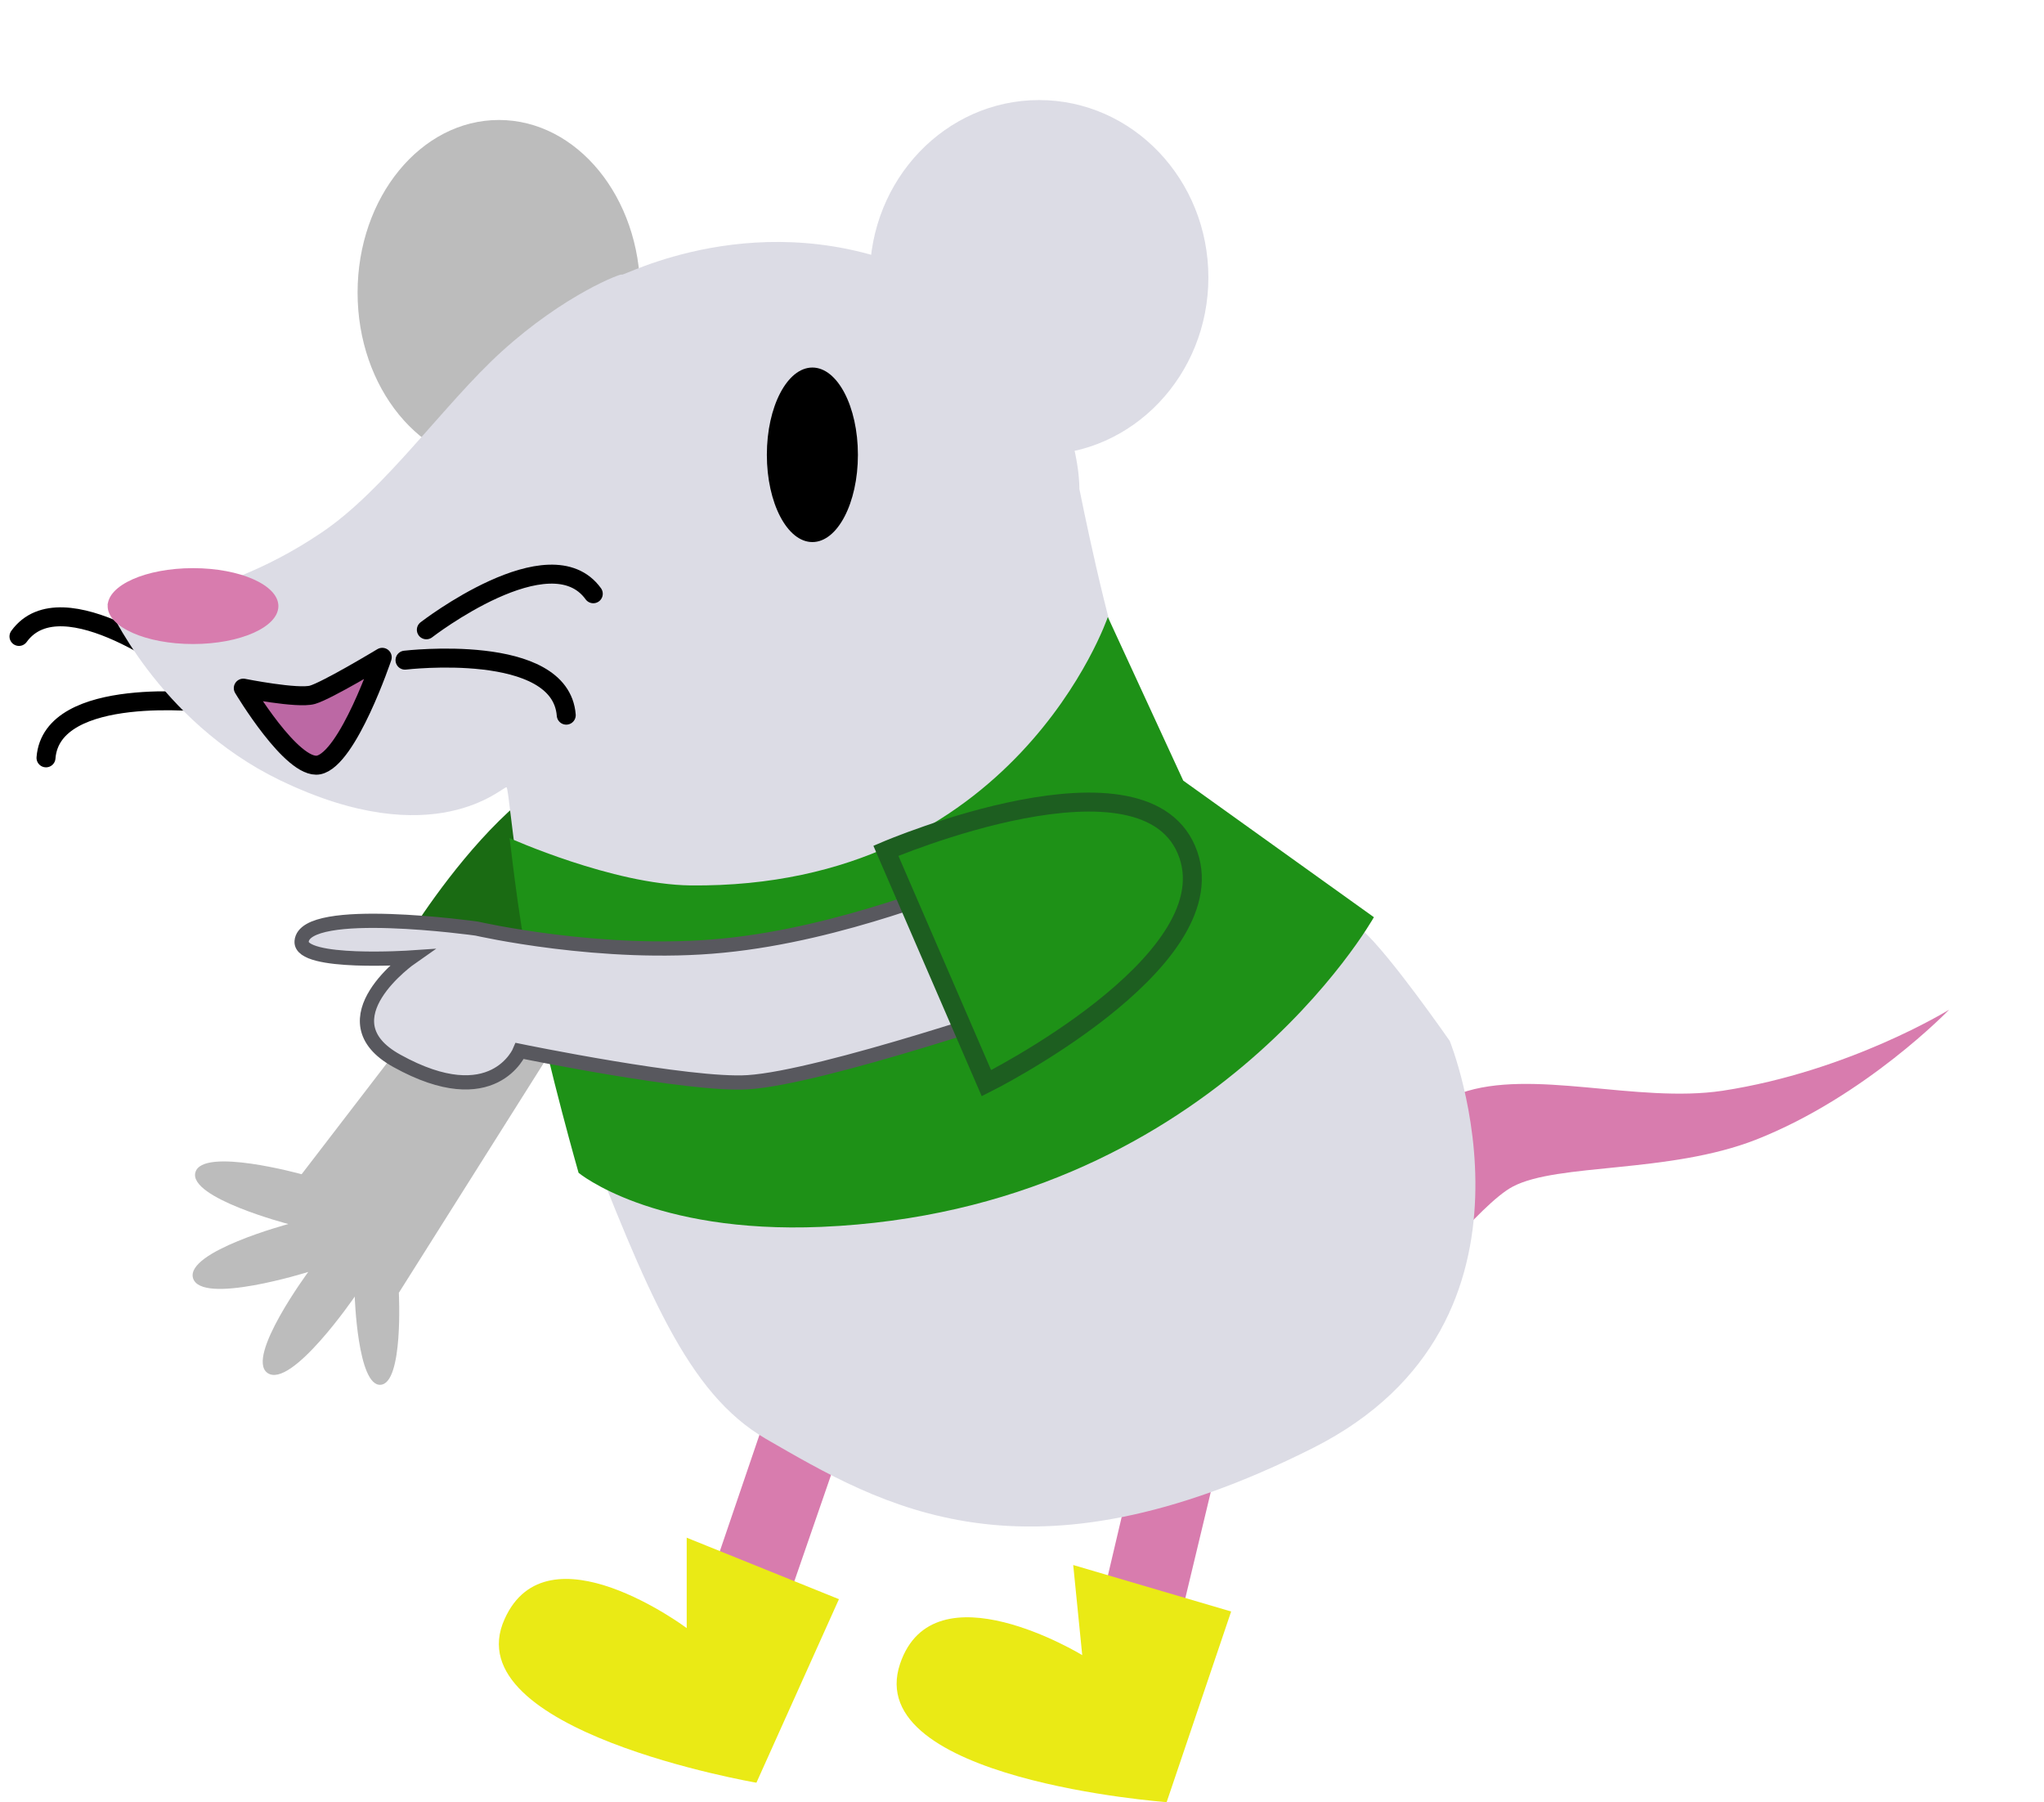
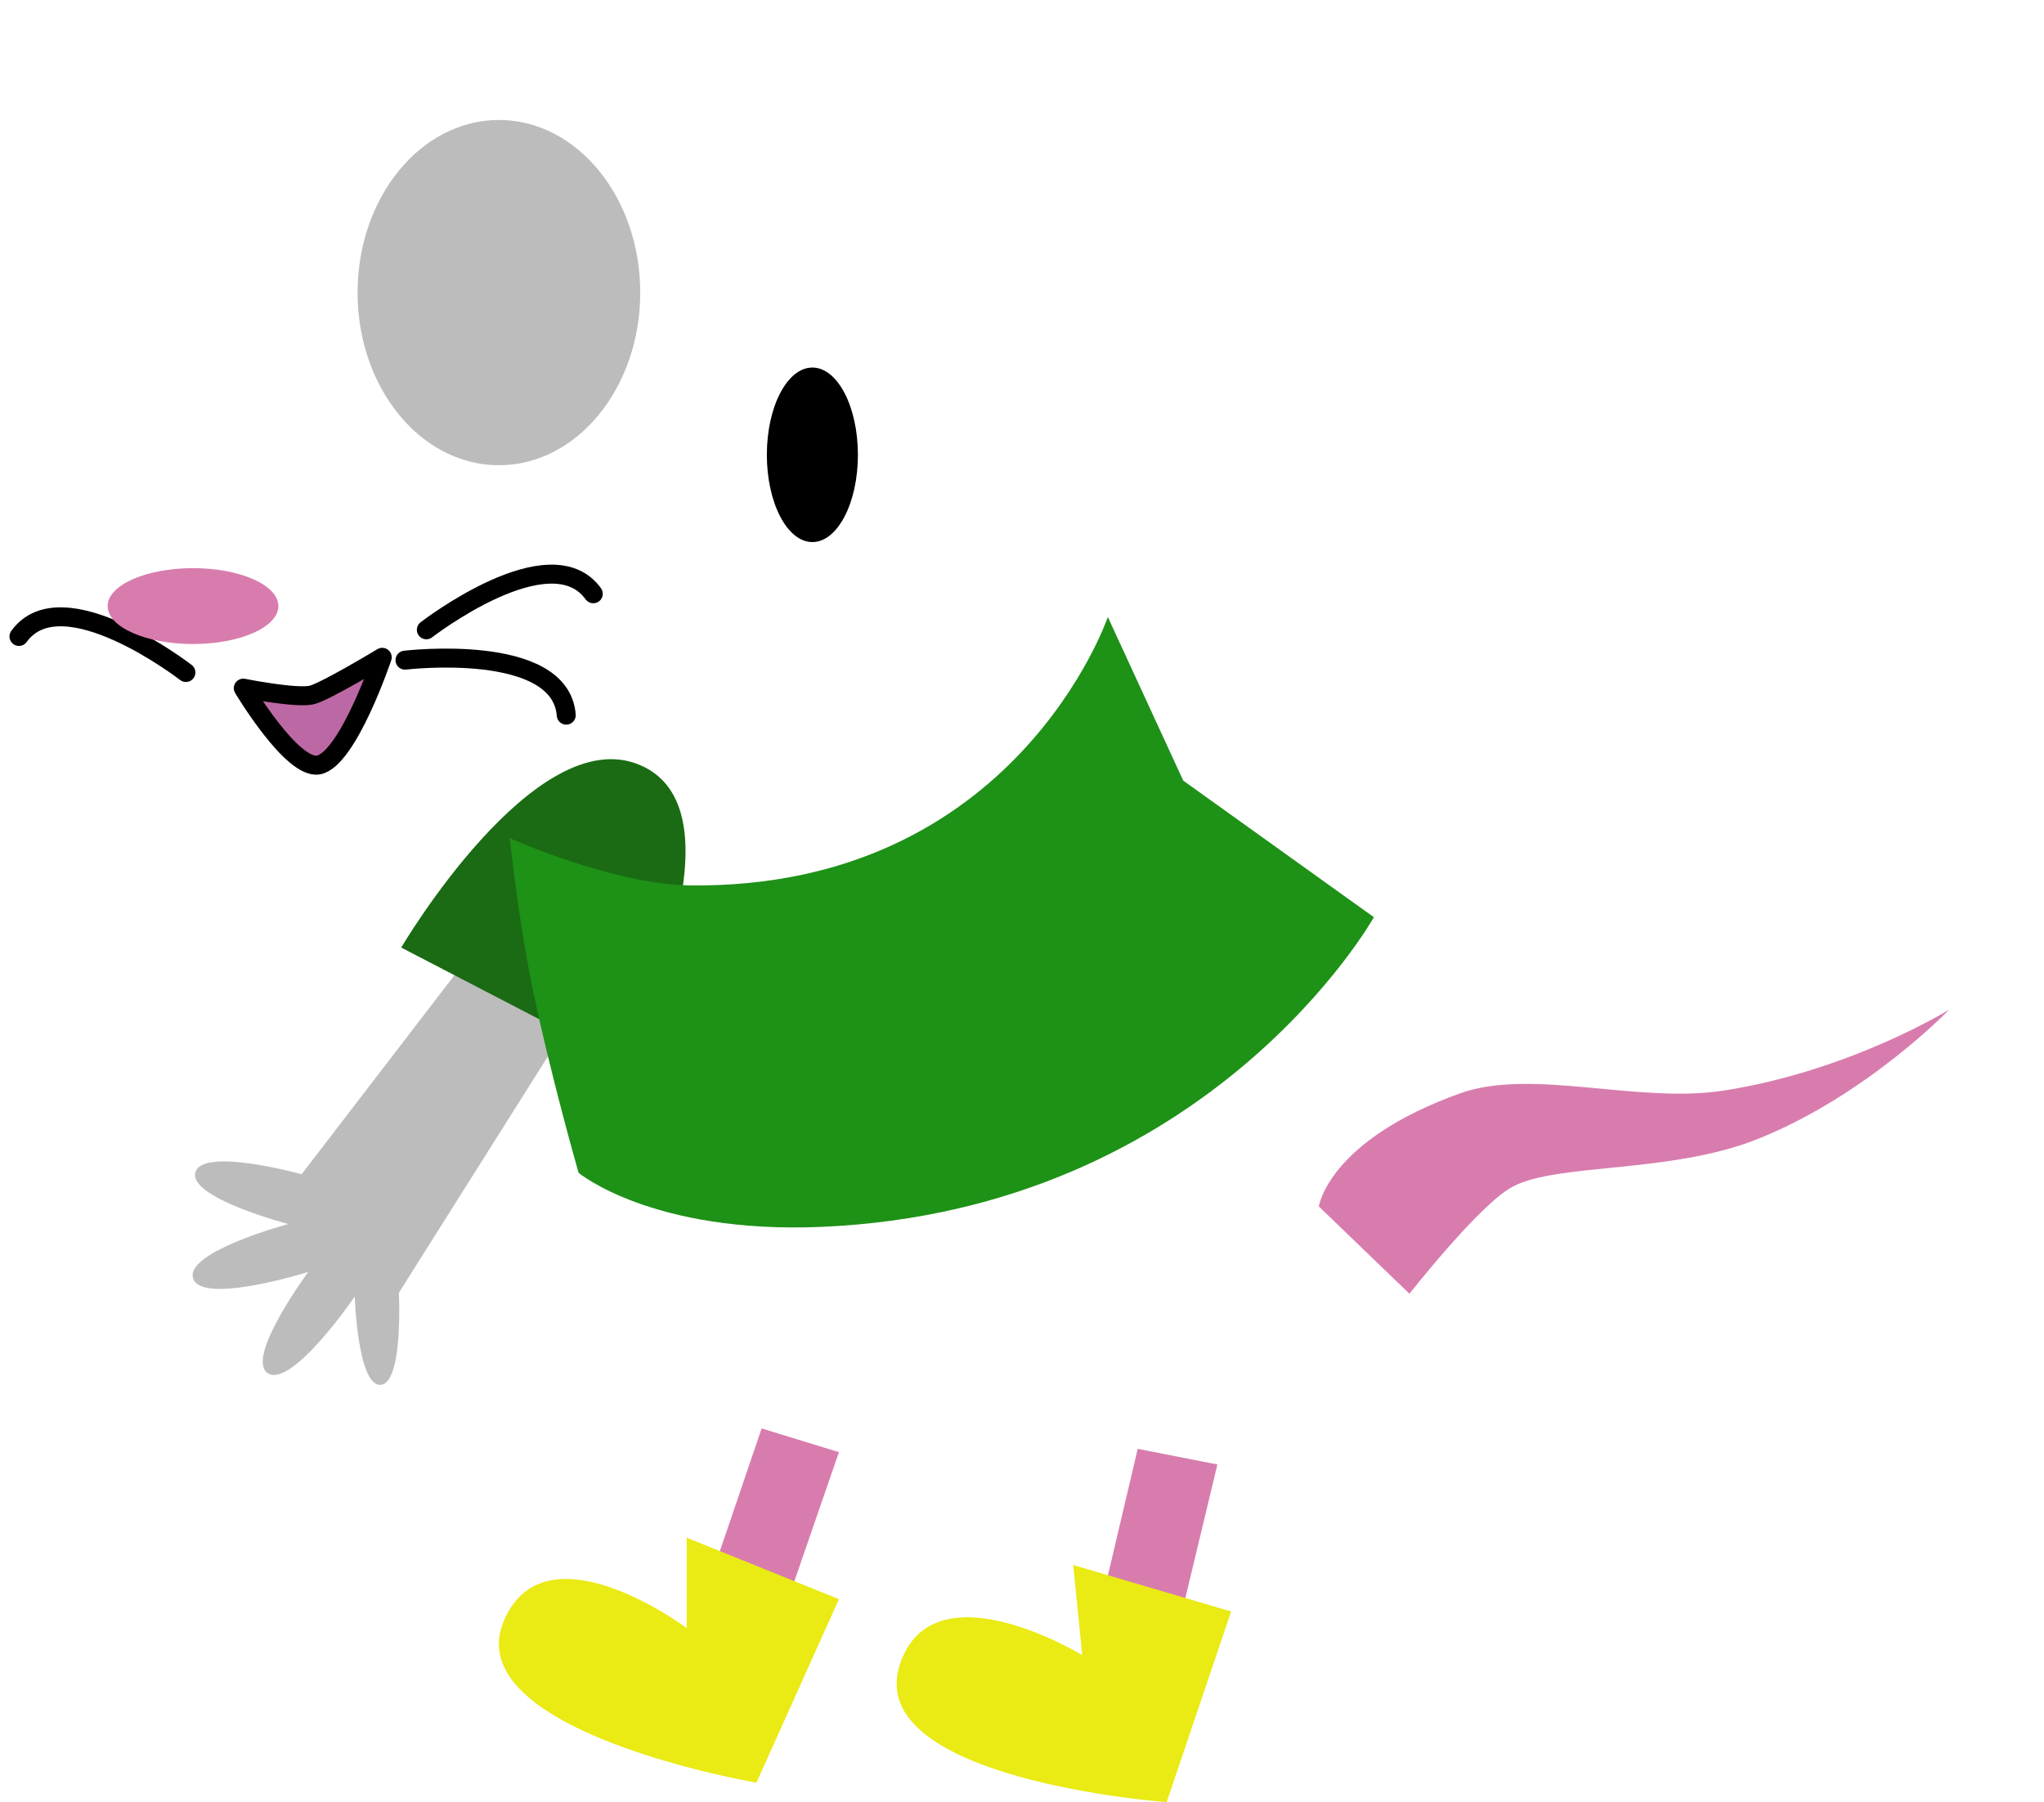
<svg xmlns="http://www.w3.org/2000/svg" version="1.1" id="Layer_1" x="0px" y="0px" viewBox="0 0 431 380" enable-background="new 0 0 431 380" xml:space="preserve">
  <g id="boyMouse">
    <g id="boyTail">
      <path fill="#D87CAE" d="M297.2,272.8c0,0,14.9-19,21.8-22.6c9.5-5,32.9-2.7,51.3-9.9c23.1-9.1,40.7-27.4,40.7-27.4s-21,13-47.8,17.1c-18.1,2.7-40.2-4.8-55.2,0.5c-28,10-29.9,23.9-29.9,23.9L297.2,272.8z" />
    </g>
    <g id="boyLeftArm">
      <path fill="#BCBCBC" d="M104.6,194.2l-41,53.4c0,0-20.9-5.8-22.4-0.4c-1.5,5.4,19.6,10.9,19.6,10.9s-21.7,5.8-20.1,11.4c1.7,5.8,24.3-1.3,24.3-1.3s-13.3,18-8.6,21.3c5,3.5,18.4-16.1,18.4-16.1s0.6,18.8,5.4,18.6c4.9-0.2,3.9-19.4,3.9-19.4l42.5-67.4L104.6,194.2z" />
      <path fill="#1A6B13" d="M84.6,199.8l46.8,24.3c0,0,27.1-52.9,3.5-62.8C112.8,151.9,84.6,199.8,84.6,199.8z" />
    </g>
    <g id="boyLeftLeg">
      <path fill="#D87CAE" d="M160.6,301.2l-15.9,46.7c0,0-21.5-18.4-28.9,1.1c-5.3,14,39.4,20,39.4,20l21.7-62.8L160.6,301.2z" />
      <path fill="#EAEA15" d="M144.7,324.2l32.2,13l-17.4,38.7c0,0-63.8-10.9-53.1-34.5c9-20.1,38.4,1.9,38.4,1.9V324.2z" />
    </g>
    <g id="boyRightLeg">
      <path fill="#D87CAE" d="M239.9,305.5l-11.3,48c0,0-23.2-16.2-28.6,3.9c-3.9,14.5,41.2,16,41.2,16l15.5-64.6L239.9,305.5z" />
      <path fill="#EAEA15" d="M226.3,330l33.3,9.8L246,380c0,0-64.5-4.7-56.2-29.2c7.1-20.9,38.4-1.8,38.4-1.8L226.3,330z" />
    </g>
    <g id="boylBody">
      <g>
        <path fill="none" stroke="#000000" stroke-width="4" stroke-linecap="round" stroke-miterlimit="10" d="M39.2,141.8c0,0-26.1-20.2-35.2-7.6" />
-         <path fill="none" stroke="#000000" stroke-width="4" stroke-linecap="round" stroke-miterlimit="10" d="M43.7,148.2c0,0-32.8-3.9-34,11.6" />
      </g>
      <ellipse fill="#BCBCBC" cx="105.2" cy="61.7" rx="29.8" ry="36.4" />
-       <path fill="#DCDCE5" d="M227.6,103.1c0,0,6.1,30.7,10.2,40.2c3.9,8.9,10.8,25.6,18.6,30.7c8.7,5.7,24.2,16.4,30.7,22c5.7,4.9,18.6,23.5,18.6,23.5s23.9,59.2-28.8,85.8c-60.8,30.6-91.1,12.1-115.4-1.9c-16.7-9.7-25.1-31.2-39.1-66.8c-12.9-32.9-14.8-70.4-15.6-70.6c-0.8-0.2-15.1,14.3-47.8-1.5c-25.8-12.5-36.4-37.2-36.4-37.2s21.4,1.1,45.2-15c13.4-9,25.8-27.1,37.9-38.1c13.4-12.2,25.6-16.7,25.4-16.3c-0.4,0.8,29.2-15.6,63-0.4C228.3,72.9,227.6,103.1,227.6,103.1z" />
      <path id="girlShirt_1_" fill="#1E9117" d="M107.4,176.7c0,0,21.8,9.8,38.2,10c68.5,0.7,88-56.6,88-56.6l15.9,34.5l40.2,28.8c0,0-34.6,61.8-116.5,65.3c-35.7,1.5-51.2-11.4-51.2-11.4s-6-20.9-9.9-39.8C108.8,190.9,107.5,175.8,107.4,176.7z" />
-       <ellipse fill="#DCDCE5" cx="219.1" cy="58.5" rx="35.7" ry="37.4" />
      <ellipse fill="#D87CAE" cx="40.7" cy="127.8" rx="18" ry="8" />
      <g>
        <path fill="none" stroke="#000000" stroke-width="4" stroke-linecap="round" stroke-miterlimit="10" d="M89.9,132.8c0,0,26.1-20.2,35.2-7.6" />
        <path fill="none" stroke="#000000" stroke-width="4" stroke-linecap="round" stroke-miterlimit="10" d="M85.4,139.2c0,0,32.8-3.9,34,11.6" />
      </g>
      <g id="boyEyesOpen">
        <ellipse cx="171.3" cy="95.9" rx="9.6" ry="18.4" />
      </g>
      <g id="boyEyesClosed" display="none">
        <path display="inline" fill="none" stroke="#000000" stroke-width="5" stroke-linecap="round" stroke-miterlimit="10" d="M159.1,107.4c0,0-2.7-15.3,12.1-15.4c15.9-0.1,12.1,14.4,12.1,14.4" />
      </g>
      <path fill="#BC68A4" stroke="#000000" stroke-width="4" stroke-linecap="round" stroke-linejoin="round" stroke-miterlimit="10" d="M51.3,145.1c0,0,11.5,2.3,14.6,1.4s14.7-7.9,14.7-7.9s-7.2,21.4-13.4,22.7C61.6,162.4,51.3,145.1,51.3,145.1z" />
    </g>
    <g id="boyRighArm">
-       <path fill="#DCDCE5" stroke="#58585E" stroke-width="3" stroke-miterlimit="10" d="M203.4,186.6c-0.6-0.7-25.2,10.3-51,12.8c-25.3,2.5-51.9-3.6-51.9-3.6s-36.3-5.1-36.9,2.7c-0.4,5,23.1,3.4,23.1,3.4s-18.8,13.1-3,21.8c20.4,11.3,25.9-2.1,25.9-2.1s36,7.4,48.1,6.6c15.7-1,60.9-16.5,60.9-16.5L203.4,186.6z" />
-       <path fill="#1E9117" stroke="#1D5E20" stroke-width="4" stroke-miterlimit="10" d="M208,228.4l-21.2-49c0,0,55.4-23.7,63.8,0.9C258.4,203.2,208,228.4,208,228.4z" />
-     </g>
+       </g>
  </g>
</svg>